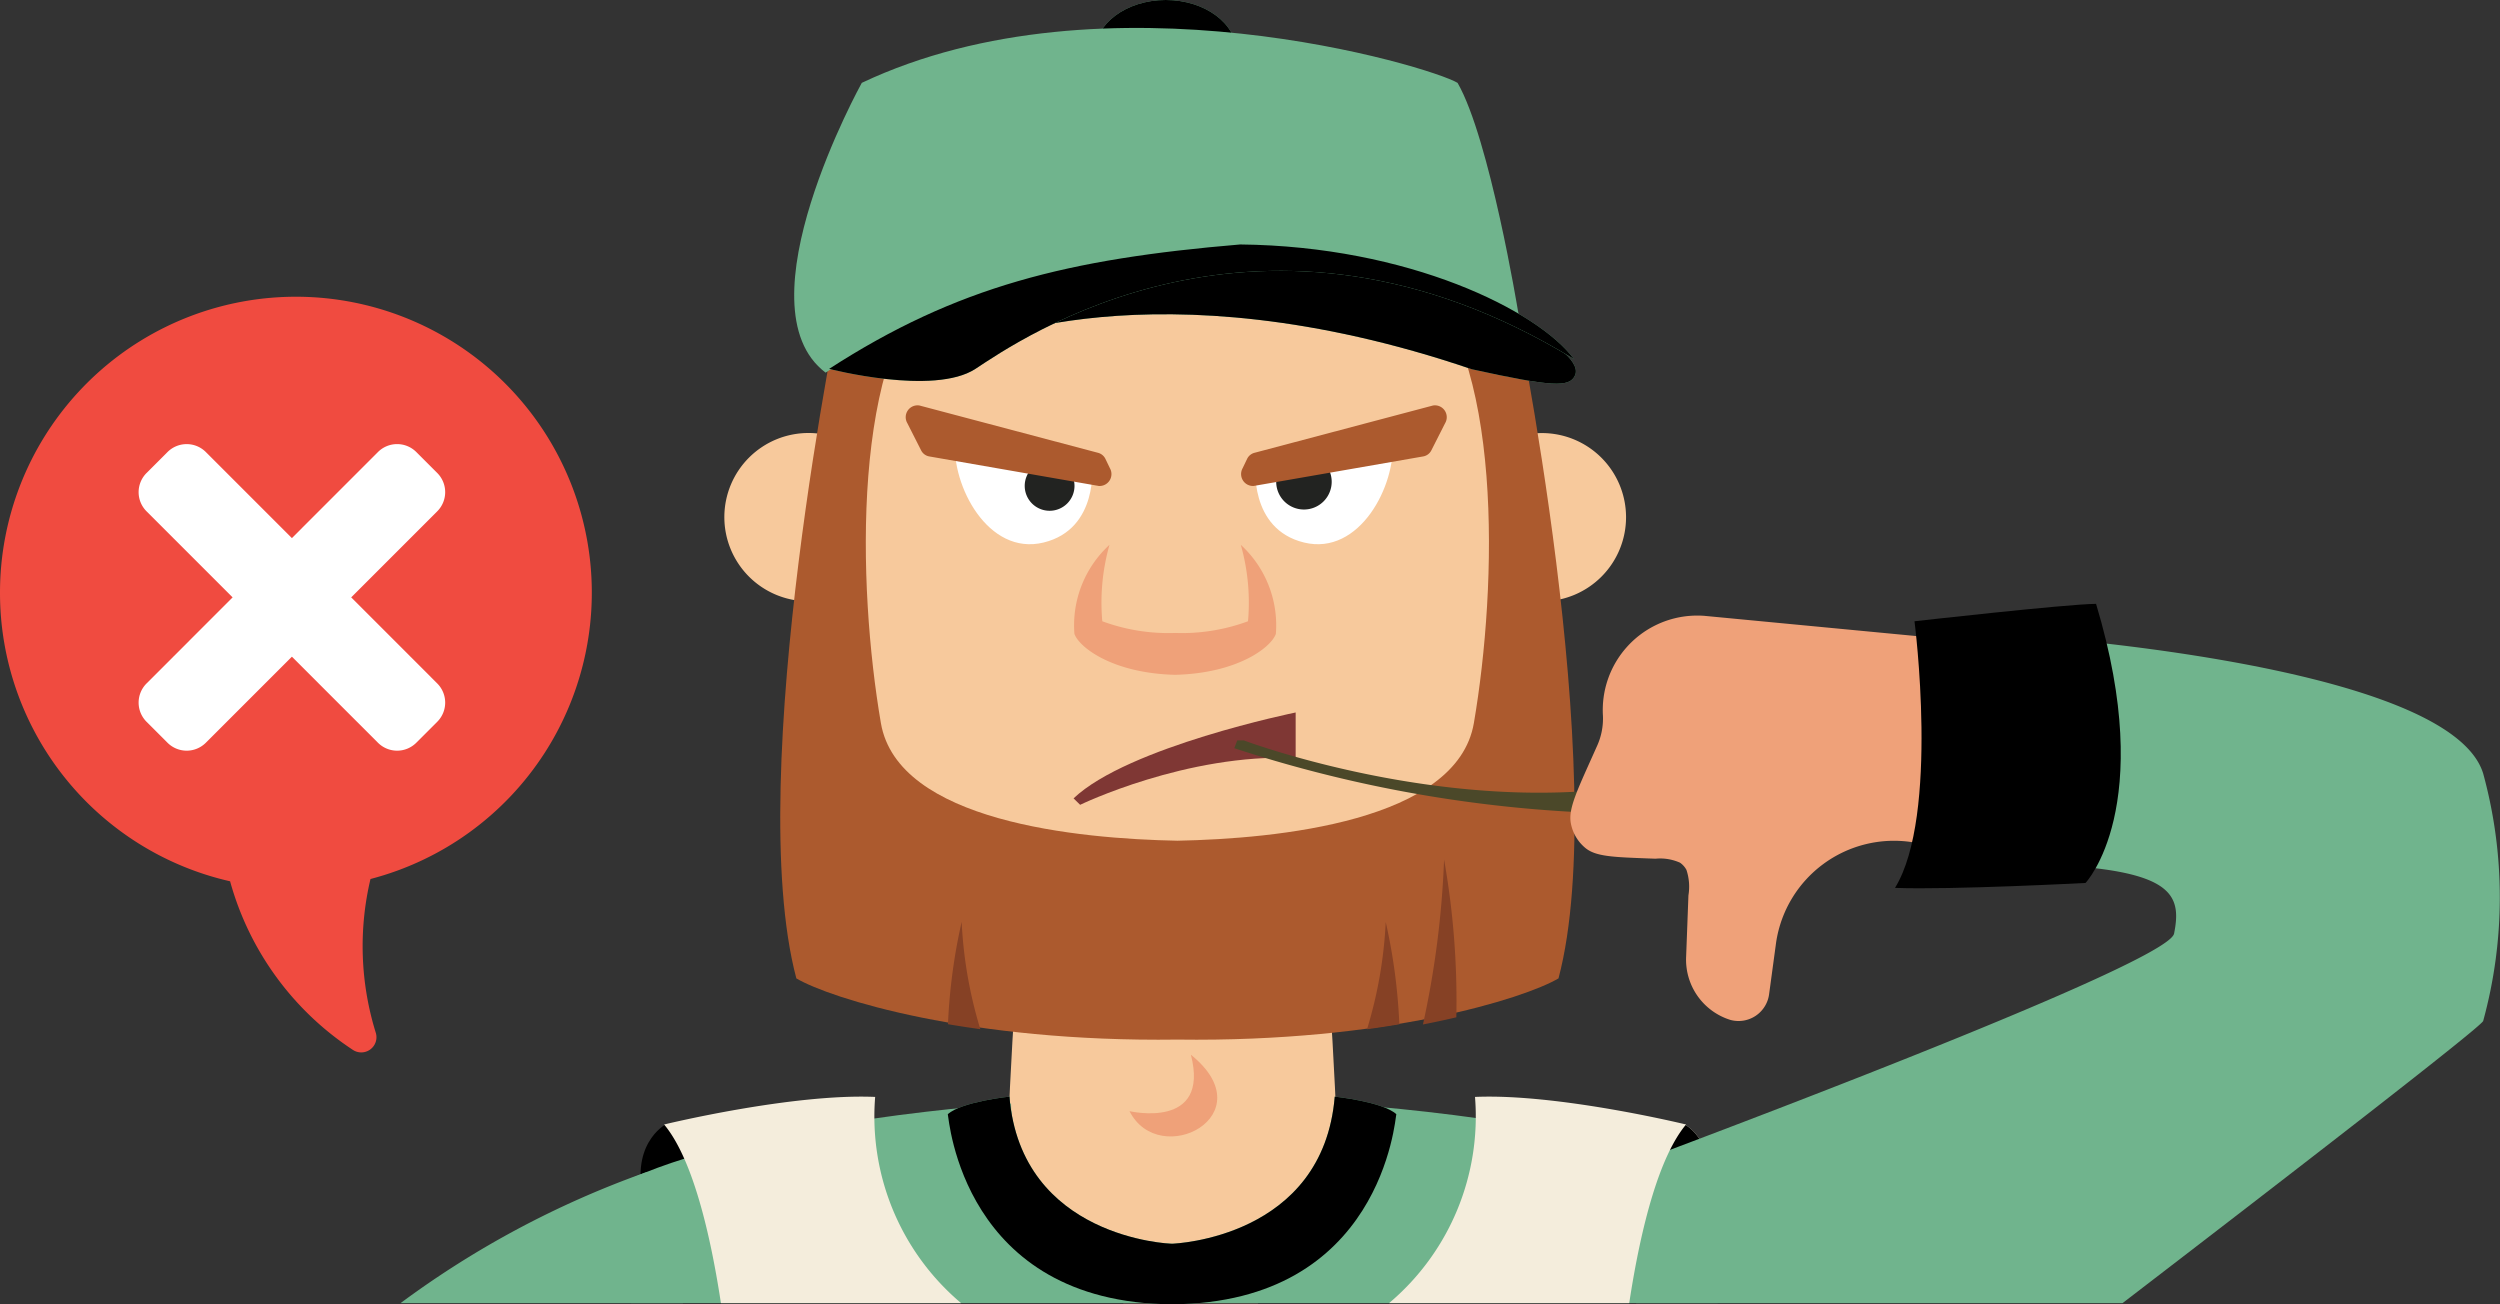
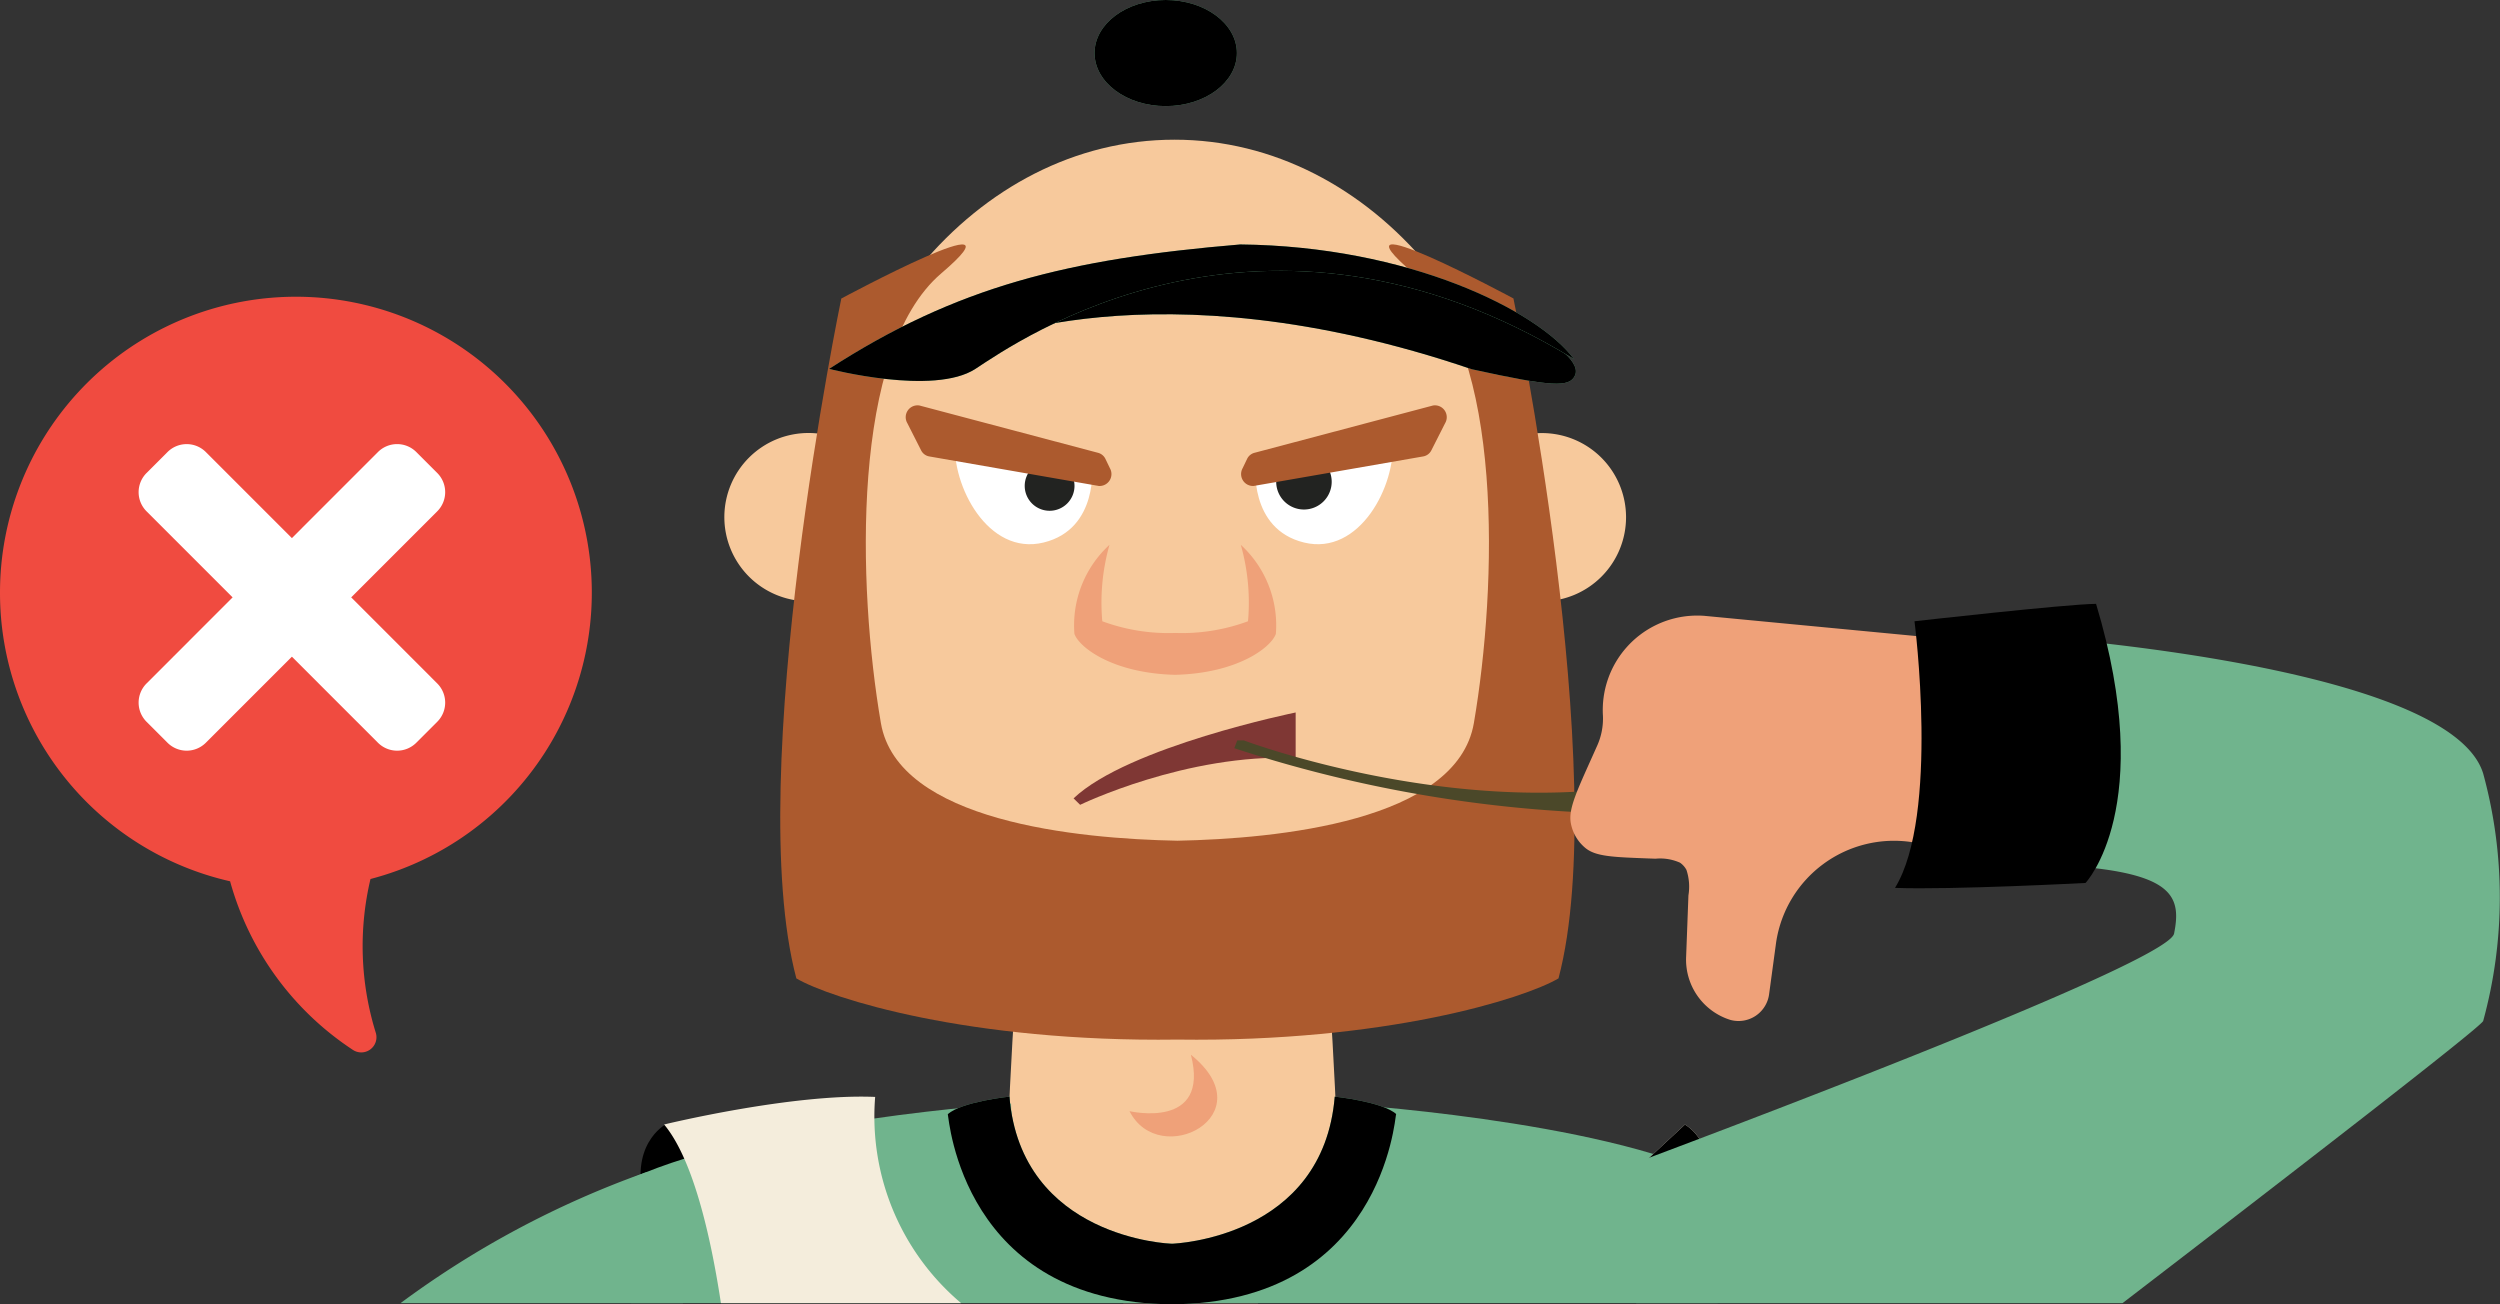
<svg xmlns="http://www.w3.org/2000/svg" width="162.213" height="84.629" viewBox="0 0 162.213 84.629">
  <rect x="0" y="0" width="162.213" height="84.629" fill="#333333" stroke="none" />
  <g id="Group_35614" data-name="Group 35614" transform="translate(13.439)">
    <g id="Group_35613" data-name="Group 35613" transform="translate(-13.439)">
      <path id="Path_5008" data-name="Path 5008" d="M40.512,87.949l-4.771-4.435s-2.466,1.323-1.3,5.291,6.068-.856,6.068-.856" transform="translate(7.432 -10.546)" />
      <path id="Path_5009" data-name="Path 5009" d="M68.886,93.526h8.707c2.429-.648,5.236-1.418,5.363-1.548.225-.232-.538-18.058-.771-18.409v0s-9.4-2.919-9.611-2.451c-.5.117-10.659,2.451-10.659,2.451-.233.349-1,18.173-.771,18.409.127.132,4.2.9,7.743,1.551" transform="translate(4.026 -8.974)" fill="#f7c99c" fill-rule="evenodd" />
      <path id="Path_5010" data-name="Path 5010" d="M33.426,94.9h70.5c-.03-4.454-.045-7.732-.028-8.1C96.223,83,79.268,81.958,79.268,81.958s.338,8.786-10.593,9.106c-10.929-.32-10.59-9.106-10.59-9.106S41.991,83,33.455,86.805c.016.363,0,3.642-.029,8.1" transform="translate(7.521 -10.349)" fill="#70b48d" fill-rule="evenodd" />
      <path id="Path_5011" data-name="Path 5011" d="M106.232,87.949,111,83.514s2.466,1.323,1.3,5.291-6.069-.856-6.069-.856" transform="translate(-1.673 -10.546)" fill="#f4eddc" />
      <path id="Path_5012" data-name="Path 5012" d="M106.232,87.949,111,83.514s2.466,1.323,1.3,5.291-6.069-.856-6.069-.856" transform="translate(-1.673 -10.546)" />
      <path id="Path_5013" data-name="Path 5013" d="M70.439,81.988s5.251,1.237,3.985-3.661c4.88,3.932-2.038,7.493-3.984,3.661" transform="translate(2.847 -9.891)" fill="#efa179" fill-rule="evenodd" />
      <path id="Path_5014" data-name="Path 5014" d="M93.716,38.386c0,15.47-10.436,28.011-23.309,28.011S47.1,53.856,47.1,38.385s10.436-28.011,23.31-28.011S93.716,22.915,93.716,38.386" transform="translate(5.795 -1.31)" fill="#f7c99c" fill-rule="evenodd" />
      <path id="Path_5015" data-name="Path 5015" d="M77.08,3.442c0,1.9-2.066,3.443-4.617,3.443s-4.617-1.541-4.617-3.442S69.913,0,72.463,0,77.08,1.541,77.08,3.442" transform="translate(3.175)" fill="#70b48d" />
      <path id="Path_5016" data-name="Path 5016" d="M77.08,3.442c0,1.9-2.066,3.443-4.617,3.443s-4.617-1.541-4.617-3.442S69.913,0,72.463,0,77.08,1.541,77.08,3.442" transform="translate(3.175)" />
      <path id="Path_5017" data-name="Path 5017" d="M51.271,37.7a5.459,5.459,0,1,1-5.459-5.544A5.459,5.459,0,0,1,51.271,37.7m36.67,0A5.46,5.46,0,1,0,93.4,32.161,5.459,5.459,0,0,0,87.941,37.7" transform="translate(6.646 -4.061)" fill="#f7c99c" fill-rule="evenodd" />
      <path id="Path_5018" data-name="Path 5018" d="M48.466,21.662s12.372-6.653,6.487-1.634-5.437,20.307-3.92,29.177c1.093,6.39,12.785,7.514,19.239,7.637,6.452-.127,18.145-1.247,19.238-7.636,1.518-8.871,1.964-24.16-3.92-29.182s6.487,1.634,6.487,1.634S98.5,52.588,95,65.775c-2.205,1.3-11.213,4.152-24.726,3.971-13.511.181-22.519-2.668-24.726-3.971-3.5-13.193,2.918-44.117,2.918-44.117" transform="translate(6.123 -2.292)" fill="#ac5a2e" fill-rule="evenodd" />
-       <path id="Path_5019" data-name="Path 5019" d="M86.247,74.515a37.311,37.311,0,0,0-.883-6.634,28.467,28.467,0,0,1-1.214,6.957q1.048-.145,2.1-.322m2.9-10.715a60.361,60.361,0,0,1-1.372,10.729q1.151-.225,2.167-.466a52.683,52.683,0,0,0-.8-10.264m-31.3,4.081a37.175,37.175,0,0,0-.886,6.63c.669.114,1.372.222,2.1.323a28.476,28.476,0,0,1-1.211-6.953" transform="translate(4.55 -8.056)" fill="#864125" fill-rule="evenodd" />
-       <path id="Path_5020" data-name="Path 5020" d="M49.925,5.641s-8.038,14.5-2.347,18.8c1.888-1.413,21.494-8.312,34-3.643s10.929-.336,10.929-.336-1.839-11.2-3.923-14.823c-1.718-1.048-22.874-7.469-38.661,0" transform="translate(5.991 -0.262)" fill="#70b48d" fill-rule="evenodd" />
      <path id="Path_5021" data-name="Path 5021" d="M58.508,24.912s11.918-5.583,32.63,1.468c5.227,1.146,6.354,1.2,6.706.393.841-1.934-8.706-5.8-8.706-5.8L78.987,19.193s-14.222,1.4-14.715,1.754-5.767,3.968-5.767,3.968" transform="translate(4.354 -2.424)" fill="#70b48d" />
      <path id="Path_5022" data-name="Path 5022" d="M58.508,24.912s11.918-5.583,32.63,1.468c5.227,1.146,6.354,1.2,6.706.393.841-1.934-8.706-5.8-8.706-5.8L78.987,19.193s-14.222,1.4-14.715,1.754-5.767,3.968-5.767,3.968" transform="translate(4.354 -2.424)" />
      <path id="Path_5023" data-name="Path 5023" d="M48.135,26.227s6.793,1.763,9.491,0,18.616-13,38.848-.629c-2.359-3.163-10.747-7.332-21.668-7.443-11.17.94-18.381,2.716-26.67,8.072" transform="translate(5.664 -2.293)" fill="#70b48d" />
      <path id="Path_5024" data-name="Path 5024" d="M48.135,26.227s6.793,1.763,9.491,0,18.616-13,38.848-.629c-2.359-3.163-10.747-7.332-21.668-7.443-11.17.94-18.381,2.716-26.67,8.072" transform="translate(5.664 -2.293)" />
      <path id="Path_5025" data-name="Path 5025" d="M86.055,82.581c-.891-.817-4-1.142-4-1.142-.76,9.174-10.41,9.539-10.554,9.545s-9.794-.367-10.553-9.545c0,0-3.107.325-4,1.142.081.311.945,12.245,14.543,12.332h.016c13.6-.086,14.463-12.022,14.543-12.332" transform="translate(4.55 -10.284)" fill="#70b48d" />
-       <path id="Path_5026" data-name="Path 5026" d="M86.055,82.581c-.891-.817-4-1.142-4-1.142-.76,9.174-10.41,9.539-10.554,9.545s-9.794-.367-10.553-9.545c0,0-3.107.325-4,1.142.081.311.945,12.245,14.543,12.332h.016c13.6-.086,14.463-12.022,14.543-12.332" transform="translate(4.55 -10.284)" />
+       <path id="Path_5026" data-name="Path 5026" d="M86.055,82.581c-.891-.817-4-1.142-4-1.142-.76,9.174-10.41,9.539-10.554,9.545s-9.794-.367-10.553-9.545c0,0-3.107.325-4,1.142.081.311.945,12.245,14.543,12.332c13.6-.086,14.463-12.022,14.543-12.332" transform="translate(4.55 -10.284)" />
      <path id="Path_5027" data-name="Path 5027" d="M66.717,58.9s6.909-3.346,13.98-3.034V52.91s-10.883,2.218-14.41,5.573l.426.419" transform="translate(3.372 -6.681)" fill="#7f3734" fill-rule="evenodd" />
      <path id="Path_5028" data-name="Path 5028" d="M78.843,54.985s14.862,5.6,27.933,2.411a3.729,3.729,0,0,1,0,2.335A85.564,85.564,0,0,1,78.221,55.49l.194-.505Z" transform="translate(1.865 -6.943)" fill="#4b4829" fill-rule="evenodd" />
      <path id="Path_5029" data-name="Path 5029" d="M77.139,40.46a13.738,13.738,0,0,1,.467,4.96,12.38,12.38,0,0,1-4.727.759,12.38,12.38,0,0,1-4.727-.759,13.718,13.718,0,0,1,.467-4.96,7.082,7.082,0,0,0-2.276,5.777c.313.887,2.5,2.56,6.535,2.658,4.041-.1,6.224-1.771,6.536-2.658a7.082,7.082,0,0,0-2.276-5.777" transform="translate(3.371 -5.109)" fill="#efa179" fill-rule="evenodd" />
      <path id="Path_5030" data-name="Path 5030" d="M79.8,34.106s-.472,4.21,3.145,5.092,5.976-3.734,5.74-6.586S79.8,34.106,79.8,34.106" transform="translate(1.668 -3.996)" fill="#fff" fill-rule="evenodd" />
      <path id="Path_5031" data-name="Path 5031" d="M84.935,35.518a1.8,1.8,0,1,1-1.8-1.8,1.8,1.8,0,0,1,1.8,1.8" transform="translate(1.472 -4.258)" fill="#222321" fill-rule="evenodd" />
      <path id="Path_5032" data-name="Path 5032" d="M79.566,35.329l10.986-1.914a.731.731,0,0,0,.524-.4l.889-1.754a.768.768,0,0,0-.786-1.149L79.585,33.184a.741.741,0,0,0-.471.4l-.288.6a.773.773,0,0,0,.741,1.147" transform="translate(1.801 -3.801)" fill="#ac5a2e" fill-rule="evenodd" />
      <path id="Path_5033" data-name="Path 5033" d="M66.373,34.106s.472,4.21-3.145,5.092-5.975-3.734-5.739-6.586,8.886,1.494,8.886,1.494" transform="translate(4.485 -3.996)" fill="#fff" fill-rule="evenodd" />
      <path id="Path_5034" data-name="Path 5034" d="M62.659,35.85a1.615,1.615,0,1,0,1.615-1.615,1.614,1.614,0,0,0-1.615,1.615" transform="translate(3.83 -4.323)" fill="#222321" fill-rule="evenodd" />
      <path id="Path_5035" data-name="Path 5035" d="M66.327,35.329,55.341,33.415a.731.731,0,0,1-.524-.4l-.889-1.754a.768.768,0,0,1,.786-1.149l11.6,3.073a.739.739,0,0,1,.47.4l.289.6a.773.773,0,0,1-.741,1.147" transform="translate(4.946 -3.801)" fill="#ac5a2e" fill-rule="evenodd" />
      <path id="Path_5036" data-name="Path 5036" d="M34.633,95.544c.217-5.165-.53-8.98-2.51-8.448A61.089,61.089,0,0,0,16.31,95.544Z" transform="translate(9.682 -10.992)" fill="#70b48d" fill-rule="evenodd" />
-       <path id="Path_5037" data-name="Path 5037" d="M35.88,83.508h0" transform="translate(7.211 -10.545)" fill="#f4eddc" />
      <path id="Path_5038" data-name="Path 5038" d="M55.149,94.836a15.837,15.837,0,0,1-5.575-13.378c-5.39-.233-13.679,1.785-13.694,1.789,1.694,2.024,2.9,6.419,3.686,11.589Z" transform="translate(7.211 -10.284)" fill="#f4eddc" />
      <path id="Path_5039" data-name="Path 5039" d="M101.534,83.512l5.71,6.99H138.8c11.231-8.618,23.2-17.866,23.4-18.305a30.4,30.4,0,0,0,0-16.059c-2.234-7.28-30.876-9.023-30.876-9.023s-.091,14.555,5.383,15.133,5.885,2.043,5.437,4.278-40.618,16.987-40.618,16.987" transform="translate(-1.079 -5.949)" fill="#70b48d" fill-rule="evenodd" />
      <path id="Path_5040" data-name="Path 5040" d="M116.5,67.156l-.419,3.09a2,2,0,0,1-2.527,1.7,4.093,4.093,0,0,1-2.861-4.1l.149-3.974a3.453,3.453,0,0,0-.129-1.657,1.325,1.325,0,0,0-.419-.468,3.164,3.164,0,0,0-1.59-.258l-.519-.019c-2.231-.084-3.345-.126-4.011-.662a2.717,2.717,0,0,1-.962-1.621c-.159-.859.308-1.907,1.247-4l.468-1.044a4.3,4.3,0,0,0,.368-1.927,6.129,6.129,0,0,1,5.745-6.491,6.235,6.235,0,0,1,.838.006l13.622,1.3c1.488.143,2.232.212,2.882.833a3.767,3.767,0,0,1,.963,2.478,18.749,18.749,0,0,1-.37,7.9,3.1,3.1,0,0,1-3.63,2.172,7.736,7.736,0,0,0-8.81,6.487c-.013.087-.024.175-.035.262Z" transform="translate(-1.288 -5.772)" fill="#efa179" />
      <path id="Path_5041" data-name="Path 5041" d="M139.653,62.952s4.653-4.906.682-18.108c-1.927.016-11.781,1.13-11.781,1.13s1.629,12.588-1.264,17.3c3.661.138,12.363-.321,12.363-.321" transform="translate(-4.332 -5.663)" />
-       <path id="Path_5042" data-name="Path 5042" d="M89.715,94.836H105.3c.788-5.17,1.994-9.566,3.687-11.589h0s-8.3-2.023-13.694-1.789a15.837,15.837,0,0,1-5.575,13.378" transform="translate(0.413 -10.284)" fill="#f4eddc" fill-rule="evenodd" />
      <path id="Path_5043" data-name="Path 5043" d="M.5,44.472A19.2,19.2,0,1,1,24.539,63.027a18.922,18.922,0,0,0,.347,9.985.986.986,0,0,1-1.494,1.1A19.206,19.206,0,0,1,15.43,63.176,19.191,19.191,0,0,1,.5,44.472Z" transform="translate(-0.5 -5.993)" fill="#f04b40" />
      <path id="times" d="M28.253,24.406l5.583-5.583a1.76,1.76,0,0,0,0-2.489l-1.358-1.358a1.76,1.76,0,0,0-2.489,0L24.406,20.56l-5.583-5.583a1.76,1.76,0,0,0-2.489,0l-1.358,1.358a1.76,1.76,0,0,0,0,2.489l5.583,5.583L14.976,29.99a1.76,1.76,0,0,0,0,2.489l1.358,1.358a1.76,1.76,0,0,0,2.489,0l5.583-5.583,5.583,5.583a1.76,1.76,0,0,0,2.489,0l1.358-1.358a1.76,1.76,0,0,0,0-2.489Z" transform="translate(-5.466 14.355)" fill="#fff" />
    </g>
  </g>
</svg>